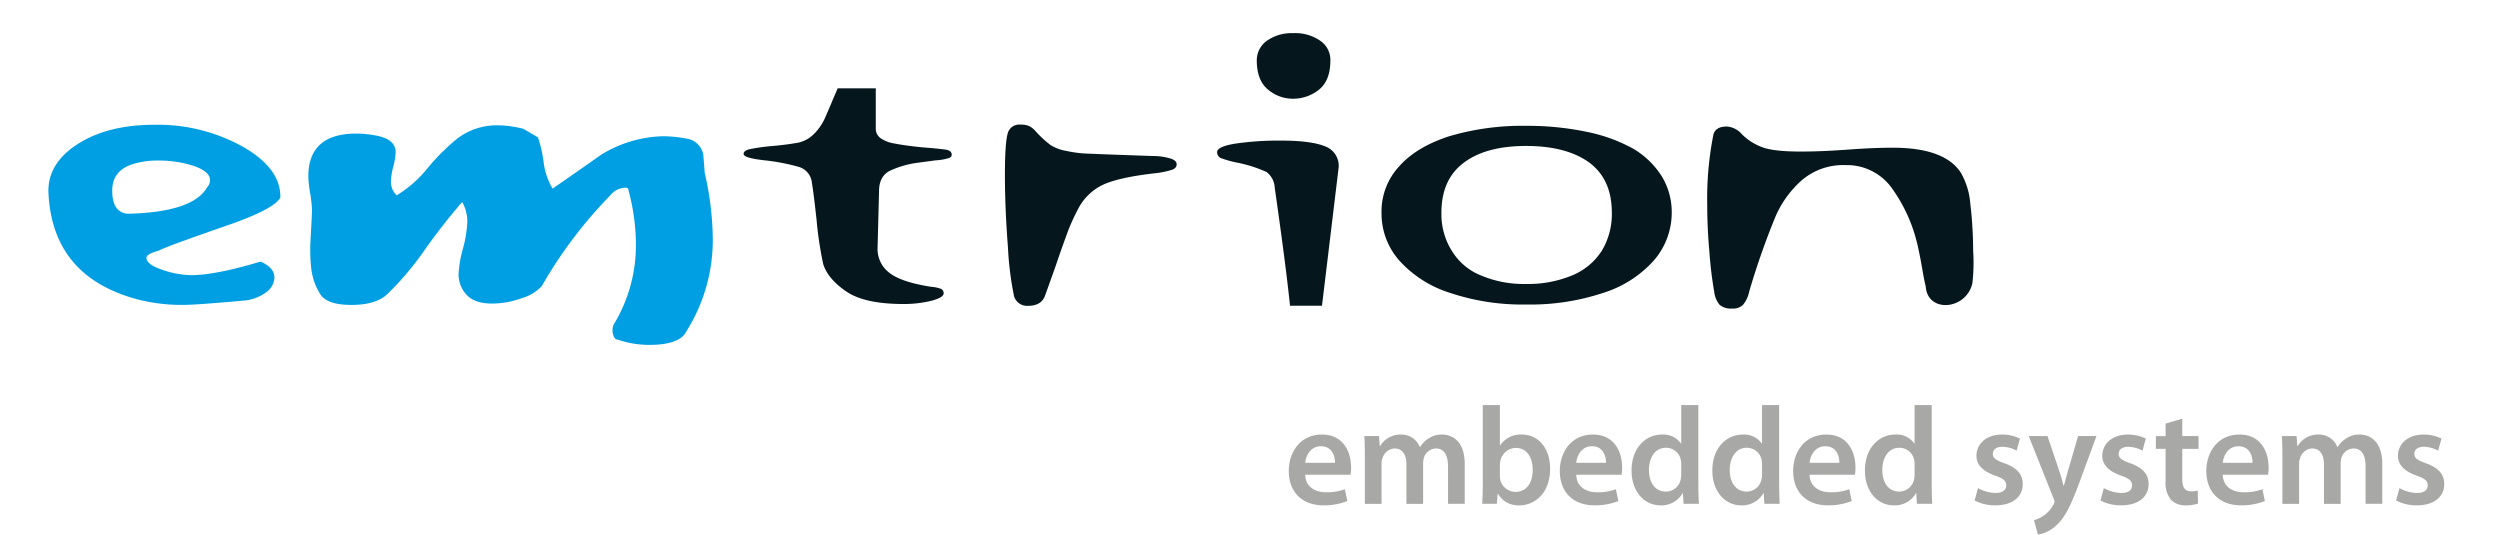
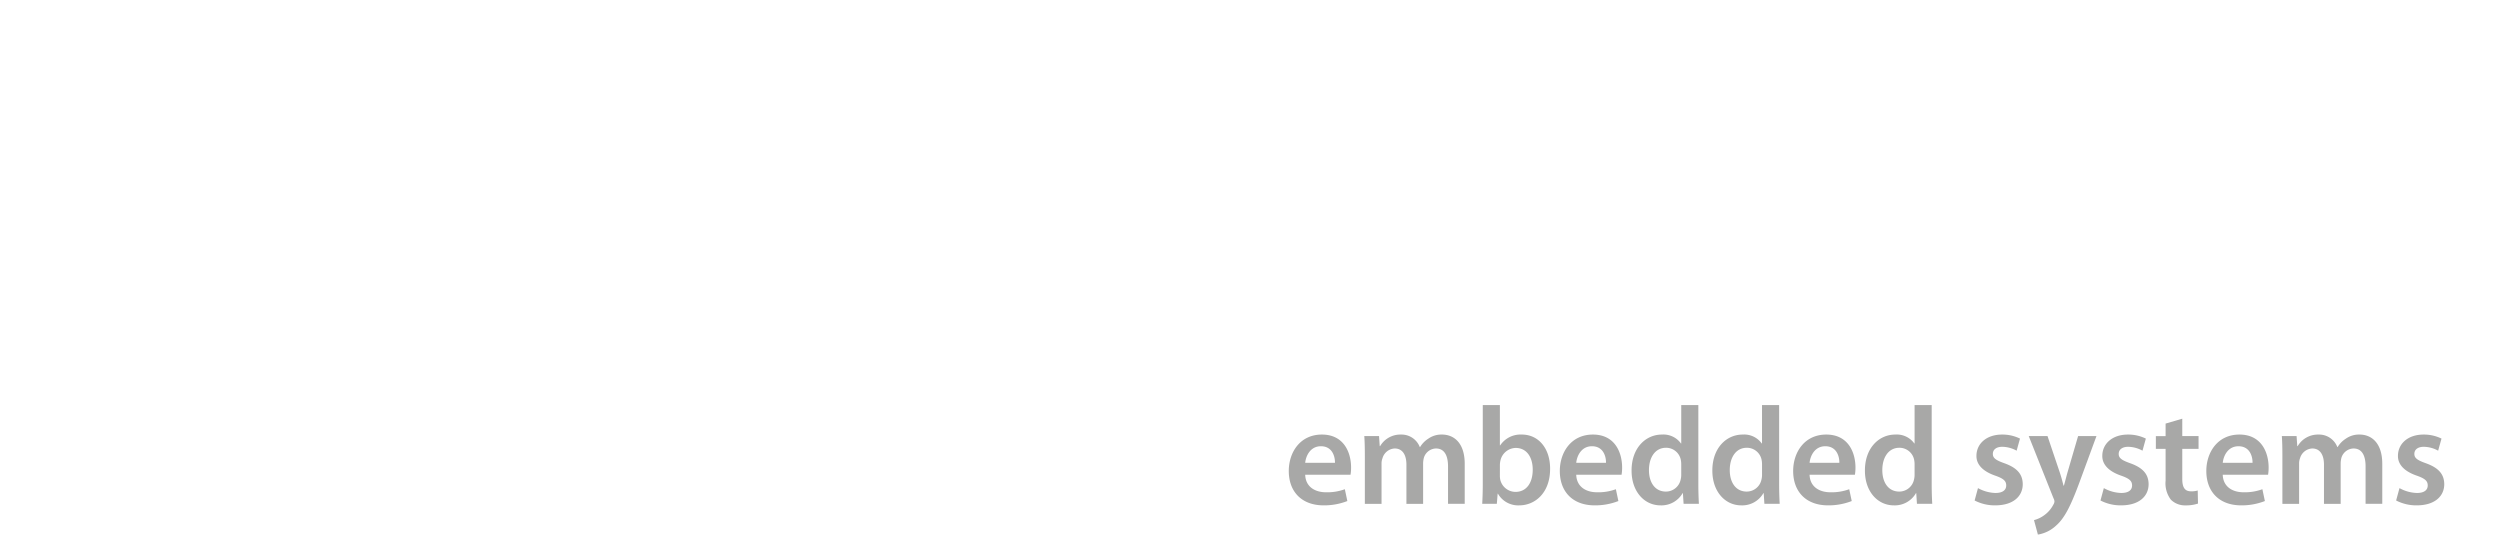
<svg xmlns="http://www.w3.org/2000/svg" id="Ebene_1" data-name="Ebene 1" viewBox="0 0 521.337 111.476">
  <defs>
    <style>
      .cls-1 {
        fill: none;
      }

      .cls-2 {
        clip-path: url(#clip-path);
      }

      .cls-3 {
        clip-path: url(#clip-path-2);
      }

      .cls-4 {
        fill: #009fe3;
      }

      .cls-5 {
        fill: #05171d;
      }

      .cls-6 {
        fill: #a8a8a7;
      }
    </style>
    <clipPath id="clip-path" transform="translate(-149.67 -221.189)">
-       <rect class="cls-1" x="149.67" y="221.19" width="521.337" height="110.746" />
-     </clipPath>
+       </clipPath>
    <clipPath id="clip-path-2" transform="translate(-149.67 -221.189)">
      <rect class="cls-1" x="149.67" y="221.189" width="423.832" height="78.633" />
    </clipPath>
  </defs>
  <title>Logo_emtrion_new</title>
  <g class="cls-2">
    <g class="cls-3">
      <path class="cls-4" d="M178.686,283.709a37.267,37.267,0,0,0,9.3,1.061q2.6,0,12.358-.883a8.978,8.978,0,0,0,4.728-1.679,3.986,3.986,0,0,0,1.825-3.1c0-1.422-.969-2.541-2.892-3.367q-9.458,2.83-14.492,2.83a19.283,19.283,0,0,1-5.952-1.106q-3.353-1.1-3.352-2.521,0-.788,2.595-1.5,1.367-.785,13.877-5.117,10.072-3.446,11.445-5.925.147-6.094-7.859-10.642a36.512,36.512,0,0,0-18.382-4.552q-9.757,0-16.013,4.021t-6.107,10.032Q160.532,279.025,178.686,283.709Zm-5.611-22.785c0-2.814,1.478-4.668,4.419-5.551a16.8,16.8,0,0,1,5.177-.7,23.036,23.036,0,0,1,7.459,1.141q3.351,1.153,3.35,3a2.182,2.182,0,0,1-.607,1.406q-2.9,5.192-16.447,5.543C174.194,265.648,173.075,264.041,173.075,260.924Z" transform="translate(-149.67 -221.189)" />
-       <path class="cls-4" d="M213.966,258q0-8.947,10.017-8.957a22.878,22.878,0,0,1,3.948.381q4.25.741,4.249,3.537a14.586,14.586,0,0,1-.5,2.991,14.648,14.648,0,0,0-.494,2.983,3.833,3.833,0,0,0,1.219,2.981,25.011,25.011,0,0,0,6.522-5.768,43.984,43.984,0,0,1,6.076-6.042,13.647,13.647,0,0,1,8.506-2.786,21.532,21.532,0,0,1,5.315.744l3.032,1.768a27.039,27.039,0,0,1,1.218,5.48,14.158,14.158,0,0,0,1.826,5.209q5.161-3.556,10.172-7.091a25.753,25.753,0,0,1,12.757-3.826,26.307,26.307,0,0,1,5.767.653,4.209,4.209,0,0,1,2.735,3.173q.149,1.866.3,3.825A63.509,63.509,0,0,1,298.31,270.8a35.751,35.751,0,0,1-5.463,19.416q-1.367,2.891-7.734,2.892a20.112,20.112,0,0,1-6.683-1.115c-.4,0-.705-.35-.9-1.032a3.036,3.036,0,0,1,.148-2.149,31.681,31.681,0,0,0,4.6-16.806,43.413,43.413,0,0,0-1.521-11.021c0-.433-.205-.654-.614-.654a4.13,4.13,0,0,0-3.192,1.587,92.767,92.767,0,0,0-14.3,18.932,9.053,9.053,0,0,1-4.19,2.519,18,18,0,0,1-6.163,1.125q-3.655,0-5.325-1.824a6.186,6.186,0,0,1-1.673-4.333,24.449,24.449,0,0,1,.911-5.322,24.859,24.859,0,0,0,.908-5.493,8.311,8.311,0,0,0-1.064-4.205,125.335,125.335,0,0,0-7.752,9.889,61.848,61.848,0,0,1-8.062,9.512q-2.431,2.061-7.294,2.058-5.022,0-6.466-2.195a12.9,12.9,0,0,1-1.9-5.36,36.1,36.1,0,0,1-.156-5.972c.2-3.666.31-5.724.31-6.156a24.971,24.971,0,0,0-.383-3.59A24.572,24.572,0,0,1,213.966,258Z" transform="translate(-149.67 -221.189)" />
      <path class="cls-5" d="M324.345,239.613H332.3V247.9a2.443,2.443,0,0,0,.918,2.04,6.776,6.776,0,0,0,2.908,1.16q2.221.442,5.739.8,3.6.279,5.2.52,1.071.242,1.07,1.041c0,.345-.229.587-.687.72a11.348,11.348,0,0,1-2.6.44q-2.143.281-3.6.481a19.878,19.878,0,0,0-6.046,1.722q-2.221,1.157-2.22,4.24l-.306,11.8a6.185,6.185,0,0,0,2.449,5.2q2.37,1.923,8.647,2.922a7.873,7.873,0,0,1,2.143.44.994.994,0,0,1,.535.961q0,.838-2.525,1.519a24.15,24.15,0,0,1-5.815.681q-8.112,0-11.938-2.6t-4.822-5.682a73.977,73.977,0,0,1-1.377-9.083q-.611-5.64-1-7.961a3.829,3.829,0,0,0-2.907-3.321,43.294,43.294,0,0,0-6.965-1.32q-4.361-.48-4.362-1.32c0-.507.484-.852,1.455-1.041a43.031,43.031,0,0,1,4.743-.64q2.679-.241,4.975-.64a6.568,6.568,0,0,0,2.755-1.2,9.428,9.428,0,0,0,1.685-1.72,11.022,11.022,0,0,0,1.377-2.322q.841-1.921,1.3-3,.23-.6.689-1.642T324.345,239.613Z" transform="translate(-149.67 -221.189)" />
-       <path class="cls-5" d="M395.045,255.461q0,.77-.954,1.133a19.415,19.415,0,0,1-3.981.769q-7.482.89-10.663,2.468a11.3,11.3,0,0,0-4.937,4.9,46.246,46.246,0,0,0-1.991,4.289q-1.428,3.844-2.783,7.85-2.076,5.826-2.074,5.786-.712,2.3-3.579,2.307a2.844,2.844,0,0,1-2.945-1.984,66.967,66.967,0,0,1-1.273-10.155q-.637-8.3-.637-15.05,0-7,.637-8.944a2.473,2.473,0,0,1,2.547-1.658,4.667,4.667,0,0,1,1.83.282,4.446,4.446,0,0,1,1.273.972,22.009,22.009,0,0,0,3.267,3.035,9.136,9.136,0,0,0,3.342,1.214,24.311,24.311,0,0,0,4.854.566q2.547.12,13.134.484a12.339,12.339,0,0,1,3.662.527C394.621,254.518,395.045,254.92,395.045,255.461Z" transform="translate(-149.67 -221.189)" />
+       <path class="cls-5" d="M395.045,255.461q0,.77-.954,1.133a19.415,19.415,0,0,1-3.981.769q-7.482.89-10.663,2.468q-1.428,3.844-2.783,7.85-2.076,5.826-2.074,5.786-.712,2.3-3.579,2.307a2.844,2.844,0,0,1-2.945-1.984,66.967,66.967,0,0,1-1.273-10.155q-.637-8.3-.637-15.05,0-7,.637-8.944a2.473,2.473,0,0,1,2.547-1.658,4.667,4.667,0,0,1,1.83.282,4.446,4.446,0,0,1,1.273.972,22.009,22.009,0,0,0,3.267,3.035,9.136,9.136,0,0,0,3.342,1.214,24.311,24.311,0,0,0,4.854.566q2.547.12,13.134.484a12.339,12.339,0,0,1,3.662.527C394.621,254.518,395.045,254.92,395.045,255.461Z" transform="translate(-149.67 -221.189)" />
      <path class="cls-5" d="M419.315,241.779a8.649,8.649,0,0,0,5.413-1.893q2.373-1.9,2.374-6.137a4.841,4.841,0,0,0-2.078-4.036,9.114,9.114,0,0,0-5.709-1.607,8.926,8.926,0,0,0-5.485,1.607,4.983,4.983,0,0,0-2.077,4.036q0,4.241,2.372,6.137A7.954,7.954,0,0,0,419.315,241.779Z" transform="translate(-149.67 -221.189)" />
      <path class="cls-5" d="M426.019,251.712q-2.963-1.2-9.044-1.2a61.5,61.5,0,0,0-9.636.619q-3.857.617-3.856,1.771a1.332,1.332,0,0,0,.964,1.318,20.907,20.907,0,0,0,3.113.863,27.861,27.861,0,0,1,6.227,1.978,4.351,4.351,0,0,1,1.708,3.252q2.372,16.6,3.186,24.627h6.671l3.484-28.91A4.321,4.321,0,0,0,426.019,251.712Z" transform="translate(-149.67 -221.189)" />
-       <path class="cls-5" d="M441.421,275.463a23.833,23.833,0,0,0,10.56,6.779,47.593,47.593,0,0,0,15.944,2.451,48.25,48.25,0,0,0,16.144-2.451,23.653,23.653,0,0,0,10.562-6.82,15.246,15.246,0,0,0,3.654-10.063,14.313,14.313,0,0,0-2.127-7.478,17.582,17.582,0,0,0-5.911-5.688,33.9,33.9,0,0,0-9.632-3.5,60.434,60.434,0,0,0-12.69-1.268,53.861,53.861,0,0,0-16.077,2.186q-6.841,2.23-10.427,6.3a13.816,13.816,0,0,0-3.655,9.623A14.837,14.837,0,0,0,441.421,275.463Zm13.551-20.382q4.649-3.456,12.953-3.455,8.369,0,13.153,3.455,4.717,3.5,4.716,10.453a14.82,14.82,0,0,1-2.125,8,13.36,13.36,0,0,1-6.241,5.12,23.867,23.867,0,0,1-9.5,1.751,22.883,22.883,0,0,1-9.366-1.751,12.605,12.605,0,0,1-6.113-5.12,14.354,14.354,0,0,1-2.191-8Q450.254,258.581,454.972,255.081Z" transform="translate(-149.67 -221.189)" />
      <path class="cls-5" d="M560.988,280.2c-1.2,5.621-9.327,6.363-9.735.756-.725-3.119-.666-3.983-1.68-8.542a32.9,32.9,0,0,0-5.258-11.813,11.509,11.509,0,0,0-9.752-4.978,13.236,13.236,0,0,0-9.3,3.28,21.469,21.469,0,0,0-5.636,8.173,156.3,156.3,0,0,0-5.181,14.889,6.345,6.345,0,0,1-1.294,2.792,2.93,2.93,0,0,1-2.287.771,3.56,3.56,0,0,1-2.591-.771,5.23,5.23,0,0,1-1.142-2.792,80.968,80.968,0,0,1-.991-8.212q-.454-4.979-.454-9.874a68.149,68.149,0,0,1,1.293-14.646q.451-1.661,2.817-1.661a4.547,4.547,0,0,1,3.126,1.621,11.832,11.832,0,0,0,3.961,2.587q2.36,1.013,8.3,1.012,4.346,0,9.753-.4t9.445-.4q10.894,0,14.247,5.3a15.365,15.365,0,0,1,1.9,6.192,85.818,85.818,0,0,1,.612,9.993A37.812,37.812,0,0,1,560.988,280.2Z" transform="translate(-149.67 -221.189)" />
    </g>
  </g>
  <g>
    <path class="cls-6" d="M421.849,320.192c.087,2.553,2.088,3.655,4.351,3.655a10.613,10.613,0,0,0,3.916-.639l.522,2.466a13.251,13.251,0,0,1-4.932.9c-4.583,0-7.28-2.843-7.28-7.165,0-3.916,2.378-7.6,6.9-7.6,4.612,0,6.092,3.77,6.092,6.874a8.819,8.819,0,0,1-.116,1.509Zm6.207-2.494c.029-1.306-.551-3.452-2.93-3.452-2.2,0-3.133,2-3.277,3.452Z" transform="translate(-149.67 -221.189)" />
    <path class="cls-6" d="M434.288,316.335c0-1.625-.028-2.988-.115-4.206h3.074l.145,2.088h.087a4.886,4.886,0,0,1,4.351-2.407,4.073,4.073,0,0,1,3.916,2.61h.059a5.341,5.341,0,0,1,1.74-1.77,4.72,4.72,0,0,1,2.843-.841c2.35,0,4.727,1.6,4.727,6.12v8.325h-3.48v-7.8c0-2.35-.812-3.742-2.523-3.742a2.721,2.721,0,0,0-2.5,1.886,5.113,5.113,0,0,0-.174,1.189v8.47h-3.48v-8.18c0-1.973-.783-3.365-2.436-3.365a2.784,2.784,0,0,0-2.553,2.03,3.048,3.048,0,0,0-.2,1.161v8.354h-3.481Z" transform="translate(-149.67 -221.189)" />
    <path class="cls-6" d="M458.88,305.66h3.568v8.412h.058a5.111,5.111,0,0,1,4.525-2.263c3.452,0,5.917,2.871,5.889,7.165,0,5.076-3.22,7.6-6.411,7.6a4.861,4.861,0,0,1-4.467-2.436h-.058l-.175,2.117h-3.045c.058-.957.115-2.523.115-3.974Zm3.568,14.765a3.952,3.952,0,0,0,.087.841,3.291,3.291,0,0,0,3.162,2.5c2.233,0,3.6-1.8,3.6-4.642,0-2.494-1.189-4.525-3.568-4.525a3.341,3.341,0,0,0-3.161,2.611,4.222,4.222,0,0,0-.116.928Z" transform="translate(-149.67 -221.189)" />
    <path class="cls-6" d="M478.369,320.192c.087,2.553,2.088,3.655,4.351,3.655a10.613,10.613,0,0,0,3.916-.639l.522,2.466a13.251,13.251,0,0,1-4.932.9c-4.583,0-7.28-2.843-7.28-7.165,0-3.916,2.378-7.6,6.9-7.6,4.612,0,6.092,3.77,6.092,6.874a8.819,8.819,0,0,1-.116,1.509Zm6.207-2.494c.029-1.306-.551-3.452-2.93-3.452-2.2,0-3.133,2-3.277,3.452Z" transform="translate(-149.67 -221.189)" />
    <path class="cls-6" d="M503.833,305.66v16.621c0,1.45.059,3.017.116,3.974h-3.19l-.145-2.233h-.058a5.086,5.086,0,0,1-4.612,2.553c-3.365,0-6.033-2.872-6.033-7.223-.029-4.728,2.93-7.542,6.323-7.542a4.5,4.5,0,0,1,3.974,1.856h.059V305.66Zm-3.567,12.356a5.057,5.057,0,0,0-.087-.928,3.126,3.126,0,0,0-3.075-2.524c-2.292,0-3.568,2.03-3.568,4.67,0,2.581,1.276,4.467,3.539,4.467a3.148,3.148,0,0,0,3.075-2.523,3.978,3.978,0,0,0,.116-1.044Z" transform="translate(-149.67 -221.189)" />
    <path class="cls-6" d="M520.682,305.66v16.621c0,1.45.059,3.017.116,3.974h-3.19l-.146-2.233H517.4a5.085,5.085,0,0,1-4.612,2.553c-3.365,0-6.033-2.872-6.033-7.223-.029-4.728,2.93-7.542,6.323-7.542a4.5,4.5,0,0,1,3.974,1.856h.059V305.66Zm-3.567,12.356a5.047,5.047,0,0,0-.087-.928,3.126,3.126,0,0,0-3.075-2.524c-2.292,0-3.567,2.03-3.567,4.67,0,2.581,1.275,4.467,3.538,4.467A3.148,3.148,0,0,0,517,321.179a3.974,3.974,0,0,0,.116-1.044Z" transform="translate(-149.67 -221.189)" />
    <path class="cls-6" d="M527.03,320.192c.087,2.553,2.088,3.655,4.351,3.655a10.614,10.614,0,0,0,3.916-.639l.522,2.466a13.25,13.25,0,0,1-4.932.9c-4.583,0-7.28-2.843-7.28-7.165,0-3.916,2.378-7.6,6.9-7.6,4.612,0,6.092,3.77,6.092,6.874a8.819,8.819,0,0,1-.116,1.509Zm6.207-2.494c.029-1.306-.551-3.452-2.93-3.452-2.2,0-3.133,2-3.277,3.452Z" transform="translate(-149.67 -221.189)" />
    <path class="cls-6" d="M552.494,305.66v16.621c0,1.45.059,3.017.116,3.974h-3.19l-.145-2.233h-.058a5.085,5.085,0,0,1-4.612,2.553c-3.365,0-6.033-2.872-6.033-7.223-.029-4.728,2.93-7.542,6.323-7.542a4.5,4.5,0,0,1,3.974,1.856h.059V305.66Zm-3.567,12.356a5.048,5.048,0,0,0-.087-.928,3.126,3.126,0,0,0-3.075-2.524c-2.292,0-3.567,2.03-3.567,4.67,0,2.581,1.275,4.467,3.538,4.467a3.148,3.148,0,0,0,3.075-2.523,3.974,3.974,0,0,0,.116-1.044Z" transform="translate(-149.67 -221.189)" />
    <path class="cls-6" d="M562.147,322.977a7.972,7.972,0,0,0,3.626,1.015c1.566,0,2.263-.638,2.263-1.566,0-.957-.58-1.45-2.32-2.06-2.756-.957-3.916-2.465-3.888-4.119,0-2.494,2.06-4.437,5.338-4.437a8.3,8.3,0,0,1,3.742.841l-.7,2.523a6.354,6.354,0,0,0-2.988-.812c-1.276,0-1.973.608-1.973,1.48,0,.9.668,1.334,2.466,1.972,2.553.929,3.742,2.234,3.771,4.322,0,2.553-2,4.438-5.744,4.438a9.1,9.1,0,0,1-4.293-1.016Z" transform="translate(-149.67 -221.189)" />
    <path class="cls-6" d="M576.648,312.129l2.552,7.57c.29.87.58,1.943.783,2.756h.088c.231-.812.492-1.856.754-2.785l2.2-7.541h3.829l-3.539,9.63c-1.943,5.279-3.248,7.629-4.931,9.079a7.171,7.171,0,0,1-3.742,1.827l-.812-3.017a6.1,6.1,0,0,0,2.089-.986,6.222,6.222,0,0,0,1.943-2.233,1.426,1.426,0,0,0,.232-.638,1.514,1.514,0,0,0-.2-.7l-5.163-12.966Z" transform="translate(-149.67 -221.189)" />
    <path class="cls-6" d="M588.393,322.977a7.972,7.972,0,0,0,3.626,1.015c1.566,0,2.263-.638,2.263-1.566,0-.957-.58-1.45-2.32-2.06-2.756-.957-3.916-2.465-3.888-4.119,0-2.494,2.06-4.437,5.338-4.437a8.3,8.3,0,0,1,3.742.841l-.7,2.523a6.354,6.354,0,0,0-2.988-.812c-1.276,0-1.973.608-1.973,1.48,0,.9.668,1.334,2.466,1.972,2.553.929,3.742,2.234,3.771,4.322,0,2.553-2,4.438-5.744,4.438a9.1,9.1,0,0,1-4.293-1.016Z" transform="translate(-149.67 -221.189)" />
    <path class="cls-6" d="M604.75,308.5v3.626h3.394V314.8H604.75v6.236c0,1.712.464,2.611,1.827,2.611a4.4,4.4,0,0,0,1.393-.175l.058,2.728a7.7,7.7,0,0,1-2.582.377,4.147,4.147,0,0,1-3.074-1.189,5.632,5.632,0,0,1-1.1-3.945V314.8h-2.03v-2.668h2.03v-2.611Z" transform="translate(-149.67 -221.189)" />
    <path class="cls-6" d="M613.188,320.192c.087,2.553,2.088,3.655,4.351,3.655a10.614,10.614,0,0,0,3.916-.639l.522,2.466a13.25,13.25,0,0,1-4.932.9c-4.583,0-7.28-2.843-7.28-7.165,0-3.916,2.378-7.6,6.9-7.6,4.612,0,6.092,3.77,6.092,6.874a8.819,8.819,0,0,1-.116,1.509ZM619.4,317.7c.029-1.306-.551-3.452-2.93-3.452-2.2,0-3.133,2-3.277,3.452Z" transform="translate(-149.67 -221.189)" />
    <path class="cls-6" d="M625.628,316.335c0-1.625-.028-2.988-.115-4.206h3.074l.145,2.088h.087a4.886,4.886,0,0,1,4.351-2.407,4.072,4.072,0,0,1,3.916,2.61h.059a5.342,5.342,0,0,1,1.74-1.77,4.72,4.72,0,0,1,2.843-.841c2.35,0,4.728,1.6,4.728,6.12v8.325h-3.48v-7.8c0-2.35-.812-3.742-2.523-3.742a2.721,2.721,0,0,0-2.5,1.886,5.108,5.108,0,0,0-.174,1.189v8.47H634.3v-8.18c0-1.973-.783-3.365-2.437-3.365a2.784,2.784,0,0,0-2.553,2.03,3.05,3.05,0,0,0-.2,1.161v8.354h-3.481Z" transform="translate(-149.67 -221.189)" />
    <path class="cls-6" d="M650.046,322.977a7.972,7.972,0,0,0,3.626,1.015c1.566,0,2.263-.638,2.263-1.566,0-.957-.58-1.45-2.32-2.06-2.756-.957-3.916-2.465-3.888-4.119,0-2.494,2.059-4.437,5.338-4.437a8.3,8.3,0,0,1,3.742.841l-.7,2.523a6.355,6.355,0,0,0-2.988-.812c-1.276,0-1.973.608-1.973,1.48,0,.9.668,1.334,2.466,1.972,2.553.929,3.742,2.234,3.771,4.322,0,2.553-2,4.438-5.744,4.438a9.1,9.1,0,0,1-4.293-1.016Z" transform="translate(-149.67 -221.189)" />
  </g>
</svg>